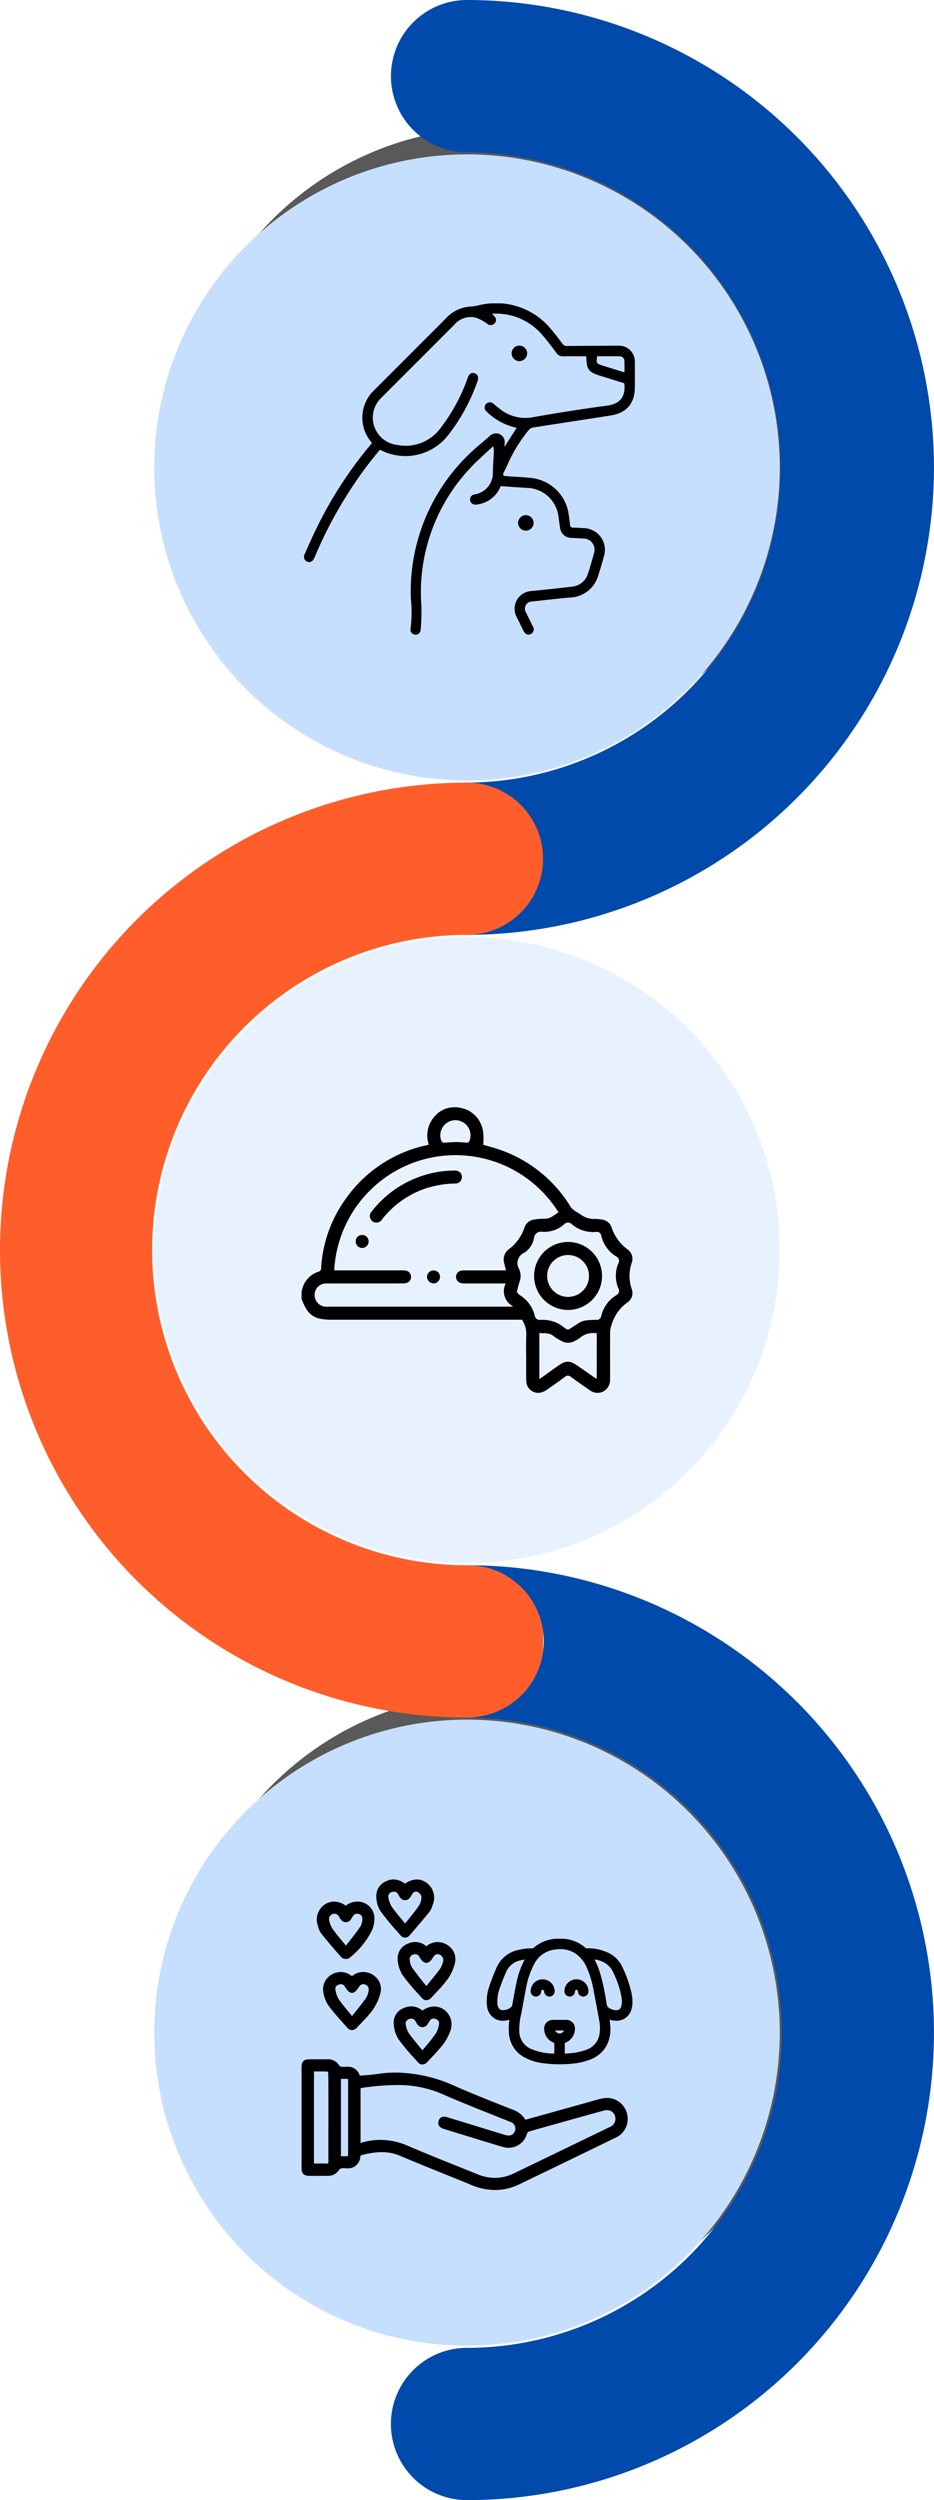
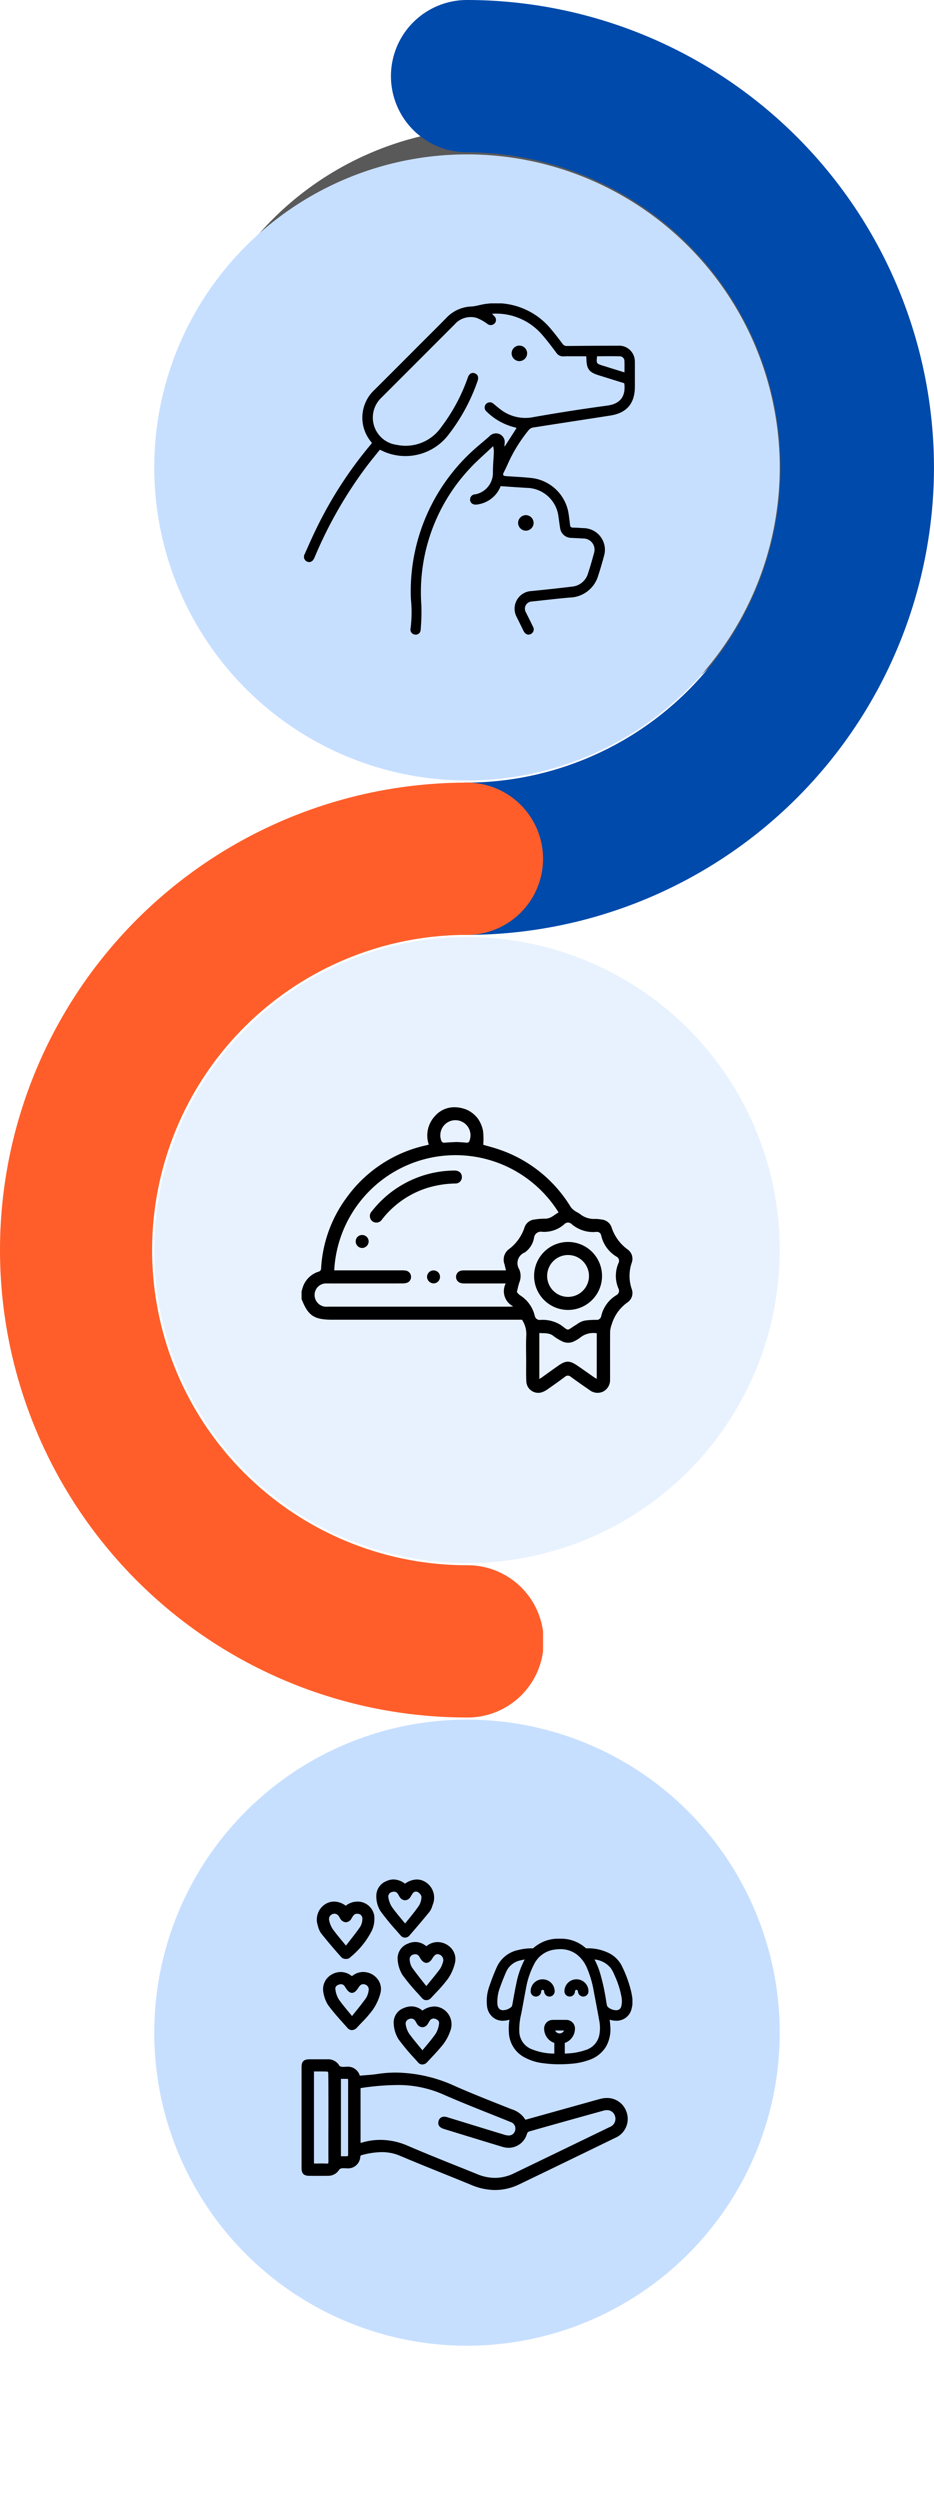
<svg xmlns="http://www.w3.org/2000/svg" width="163.094" height="436.133" viewBox="0 0 163.094 436.133">
  <defs>
    <clipPath id="clip-path">
      <rect id="Rectangle_168" data-name="Rectangle 168" width="163.085" height="94.823" fill="#004aab" />
    </clipPath>
    <clipPath id="clip-path-2">
      <rect id="Rectangle_169" data-name="Rectangle 169" width="163.085" height="94.827" fill="#ff5e2a" />
    </clipPath>
    <clipPath id="clip-path-3">
-       <rect id="Rectangle_170" data-name="Rectangle 170" width="163.085" height="94.828" fill="#004aab" />
-     </clipPath>
+       </clipPath>
    <clipPath id="clip-path-4">
      <rect id="Rectangle_330" data-name="Rectangle 330" width="57.775" height="57.792" fill="none" />
    </clipPath>
    <clipPath id="clip-path-5">
      <rect id="Rectangle_331" data-name="Rectangle 331" width="57.775" height="49.832" fill="none" />
    </clipPath>
    <clipPath id="clip-path-6">
      <rect id="Rectangle_332" data-name="Rectangle 332" width="57.775" height="54.179" fill="none" />
    </clipPath>
  </defs>
  <g id="Group_798" data-name="Group 798" transform="translate(163.094) rotate(90)">
    <g id="Group_777" data-name="Group 777" transform="translate(0 0)">
      <path id="Path_1024" data-name="Path 1024" d="M109.219,54.61a54.61,54.61,0,1,0-54.61,54.61,54.61,54.61,0,0,0,54.61-54.61" transform="translate(22.269 22.274)" fill="#595959" />
-       <path id="Path_1025" data-name="Path 1025" d="M109.219,54.61a54.61,54.61,0,1,0-54.61,54.61,54.61,54.61,0,0,0,54.61-54.61" transform="translate(295.319 22.274)" fill="#595959" />
      <g id="Group_223" data-name="Group 223" transform="translate(0 0.005)" style="mix-blend-mode: multiply;isolation: isolate">
        <g id="Group_222" data-name="Group 222">
          <g id="Group_221" data-name="Group 221" clip-path="url(#clip-path)">
            <path id="Path_1026" data-name="Path 1026" d="M81.542,0A81.635,81.635,0,0,0,0,81.542a13.28,13.28,0,1,0,26.561,0,54.982,54.982,0,0,1,109.963,0,13.28,13.28,0,1,0,26.561,0A81.635,81.635,0,0,0,81.542,0" transform="translate(0 0)" fill="#004aab" />
          </g>
        </g>
      </g>
      <g id="Group_226" data-name="Group 226" transform="translate(136.525 68.266)">
        <g id="Group_225" data-name="Group 225">
          <g id="Group_224" data-name="Group 224" clip-path="url(#clip-path-2)">
            <path id="Path_1027" data-name="Path 1027" d="M163.085,13.285a13.281,13.281,0,1,0-26.561,0,54.981,54.981,0,0,1-109.962,0A13.281,13.281,0,1,0,0,13.285a81.542,81.542,0,0,0,163.085,0" transform="translate(0 0)" fill="#ff5e2a" />
          </g>
        </g>
      </g>
      <g id="Group_229" data-name="Group 229" transform="translate(273.048 0)" style="mix-blend-mode: multiply;isolation: isolate">
        <g id="Group_228" data-name="Group 228">
          <g id="Group_227" data-name="Group 227" clip-path="url(#clip-path-3)">
            <path id="Path_1028" data-name="Path 1028" d="M163.085,81.552A81.542,81.542,0,1,0,0,81.552a13.281,13.281,0,1,1,26.561,0,54.981,54.981,0,1,1,109.962,0,13.281,13.281,0,0,0,26.562,0" transform="translate(0 0)" fill="#004aab" />
          </g>
        </g>
      </g>
      <path id="Path_1029" data-name="Path 1029" d="M109.219,54.61a54.61,54.61,0,1,0-54.61,54.61,54.61,54.61,0,0,0,54.61-54.61" transform="translate(26.933 26.937)" fill="#c7dfff" />
      <path id="Path_1030" data-name="Path 1030" d="M109.219,54.61a54.61,54.61,0,1,0-54.61,54.61,54.61,54.61,0,0,0,54.61-54.61" transform="translate(163.458 26.937)" fill="#c7dfff" opacity="0.399" />
      <path id="Path_1031" data-name="Path 1031" d="M109.219,54.61a54.61,54.61,0,1,0-54.61,54.61,54.61,54.61,0,0,0,54.61-54.61" transform="translate(299.982 26.937)" fill="#c7dfff" />
-       <rect id="Rectangle_171" data-name="Rectangle 171" width="436.133" height="163.094" fill="none" />
      <rect id="Rectangle_172" data-name="Rectangle 172" width="436.133" height="163.094" fill="none" />
    </g>
    <g id="Group_690" data-name="Group 690" transform="translate(110.711 52.232) rotate(90)">
      <g id="Group_689" data-name="Group 689" clip-path="url(#clip-path-4)">
        <path id="Path_1257" data-name="Path 1257" d="M23.437,25.908a5.087,5.087,0,0,1,4.064-3.2c.672-.116,1.167.159,1.265.714a.907.907,0,0,1-.915,1.055,3.809,3.809,0,0,0-3.062,3.62c.019,1.187-.1,2.376-.155,3.565a3.838,3.838,0,0,0,.123,1.214c1.451-1.391,3-2.694,4.336-4.186A31.509,31.509,0,0,0,37.279,5.07,37.421,37.421,0,0,1,37.412.785a.859.859,0,0,1,1-.775.872.872,0,0,1,.766,1.016,22.186,22.186,0,0,0-.065,5.195A33.2,33.2,0,0,1,27.329,32.948c-.623.549-1.272,1.07-1.893,1.621a1.561,1.561,0,0,1-1.859.387,1.515,1.515,0,0,1-.82-1.657c.012-.131,0-.263,0-.52l-2.09,3.252a.892.892,0,0,0,.214.108,10.541,10.541,0,0,1,4.99,2.758.909.909,0,1,1-1.2,1.359c-.577-.455-1.129-.953-1.745-1.348a7.109,7.109,0,0,0-5.3-.944c-4.254.746-8.524,1.418-12.805,1.991-2.05.274-3.283,1.39-2.972,3.9,1.47.457,2.961.92,4.452,1.385,1.7.53,2.126,1.1,2.165,2.9,0,.111.016.222.031.422.7,0,1.392,0,2.082,0,.623,0,1.247.009,1.869-.017a1.381,1.381,0,0,1,1.254.609c.82,1.084,1.629,2.182,2.527,3.2a10.594,10.594,0,0,0,8.711,3.625c-.18-.194-.3-.318-.418-.45a.882.882,0,0,1-.036-1.23.936.936,0,0,1,1.275-.088,7.812,7.812,0,0,0,1.9,1.052,3.731,3.731,0,0,0,3.815-1.14q4.624-4.631,9.254-9.256,1.743-1.743,3.486-3.486a4.79,4.79,0,0,0-2.63-8.272,7.568,7.568,0,0,0-7.8,3.131,31.335,31.335,0,0,0-4.608,8.594c-.237.69-.692.954-1.225.756s-.714-.674-.479-1.362a32.756,32.756,0,0,1,5.149-9.451,9.459,9.459,0,0,1,11.9-2.509c.718-.9,1.463-1.791,2.17-2.715a74.084,74.084,0,0,0,9.162-15.9c.045-.1.085-.21.133-.312.281-.6.763-.825,1.271-.59a.915.915,0,0,1,.4,1.3c-.647,1.446-1.28,2.9-1.976,4.321a70.9,70.9,0,0,1-9.567,14.8c-.071.084-.13.18-.205.285a6.6,6.6,0,0,1-.406,9.211q-3.857,3.835-7.694,7.691c-1.643,1.644-3.3,3.275-4.926,4.935a6.305,6.305,0,0,1-4.322,1.949c-.894.052-1.77.381-2.666.47A12.4,12.4,0,0,1,14.567,53.2c-.669-.793-1.3-1.62-1.921-2.452a.88.88,0,0,0-.8-.393Q7.424,50.4,3,50.4A2.747,2.747,0,0,1,.061,48.2,3.649,3.649,0,0,1,0,47.467c-.005-1.4,0-2.8,0-4.193,0-2.919,1.4-4.6,4.268-5.049,4.51-.709,9.025-1.386,13.535-2.1a1.266,1.266,0,0,0,.7-.392,26.236,26.236,0,0,0,3.823-6.258c.183-.393.375-.781.568-1.168.219-.44.12-.617-.375-.653-1.506-.109-3.018-.165-4.517-.335a7.4,7.4,0,0,1-6.446-6.349c-.082-.6-.17-1.2-.229-1.8-.034-.338-.148-.5-.524-.5-.622,0-1.244-.063-1.867-.09A3.774,3.774,0,0,1,5.39,13.729C5.7,12.583,6.029,11.44,6.4,10.31a5.324,5.324,0,0,1,5.055-3.844c2.18-.2,4.355-.451,6.532-.686a1.253,1.253,0,0,0,1.037-1.9c-.4-.811-.817-1.615-1.2-2.434A.911.911,0,0,1,18.185.1c.5-.239.977-.022,1.273.58.392.795.778,1.592,1.176,2.384A3.078,3.078,0,0,1,18.117,7.6c-2.385.235-4.769.489-7.148.779A3.2,3.2,0,0,0,8.178,10.7c-.387,1.162-.721,2.343-1.041,3.525a1.951,1.951,0,0,0,1.873,2.548c.7.035,1.4.07,2.093.108a1.96,1.96,0,0,1,1.951,1.71c.121.687.192,1.383.3,2.073a5.672,5.672,0,0,0,5.49,4.939c1.507.082,3.012.2,4.6.3M6.6,48.567c.147-1.236.116-1.289-.927-1.622-.09-.029-.181-.053-.271-.081L1.817,45.75c0,.7-.018,1.318.006,1.937a.818.818,0,0,0,.8.867c1.314.038,2.629.013,3.975.013" transform="translate(0 0)" />
        <path id="Path_1258" data-name="Path 1258" d="M0,1.345A1.37,1.37,0,0,1,1.381,0a1.372,1.372,0,0,1,1.33,1.4A1.371,1.371,0,0,1,1.358,2.712,1.367,1.367,0,0,1,0,1.345" transform="translate(18.815 47.714)" />
        <path id="Path_1259" data-name="Path 1259" d="M1.355,0A1.372,1.372,0,0,1,2.711,1.37,1.37,1.37,0,0,1,1.384,2.712,1.368,1.368,0,0,1,0,1.371,1.37,1.37,0,0,1,1.355,0" transform="translate(17.682 18.136)" />
      </g>
    </g>
    <g id="Group_692" data-name="Group 692" transform="translate(242.982 52.661) rotate(90)">
      <g id="Group_691" data-name="Group 691" clip-path="url(#clip-path-5)">
        <path id="Path_1260" data-name="Path 1260" d="M57.775,17.716c-.044.142-.089.282-.131.425a4.232,4.232,0,0,1-2.806,2.994.587.587,0,0,0-.477.618A22.89,22.89,0,0,1,49.9,34.076a23.228,23.228,0,0,1-13.972,9.13c-.109.024-.215.059-.371.1a4.942,4.942,0,0,1-1.033,4.935,4.459,4.459,0,0,1-3.536,1.586,5.6,5.6,0,0,1-2.267-.527,5.034,5.034,0,0,1-1.77-1.507,5.574,5.574,0,0,1-.873-2.153,12.72,12.72,0,0,1-.032-2.359c-.875-.26-1.893-.515-2.879-.862a23.406,23.406,0,0,1-12.384-9.979,2.866,2.866,0,0,0-.748-.7c-.284-.212-.637-.336-.909-.56a3.888,3.888,0,0,0-2.667-.832,6.653,6.653,0,0,1-1.007-.1,2.051,2.051,0,0,1-1.805-1.347A7.689,7.689,0,0,0,.812,25a1.986,1.986,0,0,1-.694-2.291,7.04,7.04,0,0,0,0-4.6,1.981,1.981,0,0,1,.694-2.291A7.207,7.207,0,0,0,3.63,11.9a4.392,4.392,0,0,0,.261-1.116C3.914,8.151,3.9,5.52,3.9,2.889c0-.188,0-.376.005-.564A2.25,2.25,0,0,1,5.1.235a2.272,2.272,0,0,1,2.44.3c1.084.744,2.167,1.49,3.223,2.272A.743.743,0,0,0,11.8,2.787c.979-.729,1.977-1.432,2.976-2.135a4.056,4.056,0,0,1,.779-.444A2.082,2.082,0,0,1,18.53,2.071c.053,1.125.021,2.254.023,3.382,0,1.5.055,3.009-.018,4.509a4.522,4.522,0,0,0,.75,2.8h33.1c3.219,0,4.233.678,5.387,3.6v1.353m-5.7,3.658h-.7q-5.524,0-11.048,0a4.835,4.835,0,0,1-.73-.035,1.1,1.1,0,0,1-.934-1.045,1.081,1.081,0,0,1,.776-1.112,3.143,3.143,0,0,1,.834-.087q6.539-.008,13.077-.005a2,2,0,0,0,2.064-1.417,2.051,2.051,0,0,0-2.2-2.632q-15.868,0-31.735,0c-.158,0-.315.021-.668.047a2.956,2.956,0,0,1,1.315,4h.7c2.142,0,4.284,0,6.426,0a2.85,2.85,0,0,1,.777.088,1.111,1.111,0,0,1-.17,2.158,4.482,4.482,0,0,1-.674.033q-3.213,0-6.426,0h-.675c.1.409.173.731.25,1.053A2.292,2.292,0,0,1,21.659,25a7.746,7.746,0,0,0-2.834,3.912,2.046,2.046,0,0,1-1.811,1.341,11.3,11.3,0,0,1-1.738.139c-1.007-.036-1.61.673-2.379,1.092A21.208,21.208,0,0,0,52.071,21.374m-31.894-3.78a2.882,2.882,0,0,0-.5-.532,5.816,5.816,0,0,1-2.613-3.579c0-.018-.013-.035-.018-.054a.872.872,0,0,0-.977-.7,5.949,5.949,0,0,1-3.571-.9c-1.511-1.081-.931-1.008-2.55-.021-.288.176-.557.39-.859.535a2.911,2.911,0,0,1-.895.286,14.205,14.205,0,0,1-1.854.111.789.789,0,0,0-.891.657,5.755,5.755,0,0,1-2.623,3.633.856.856,0,0,0-.38,1.188,5.613,5.613,0,0,1,.009,4.369c-.007.017-.011.036-.019.053a.822.822,0,0,0,.37,1.14A5.79,5.79,0,0,1,5.441,27.4c0,.018.012.036.016.054a.745.745,0,0,0,.856.628,5.774,5.774,0,0,1,4.321,1.377.864.864,0,0,0,1.244-.023A5.266,5.266,0,0,1,15.756,28.1a1.2,1.2,0,0,0,1.418-1A3.925,3.925,0,0,1,18.79,24.5a2.009,2.009,0,0,0,.97-2.955,3,3,0,0,1-.008-2.3c.17-.495.265-1.015.425-1.644M6.225,10.4a3.661,3.661,0,0,0,2.949-.8,5.244,5.244,0,0,1,.816-.5,2.381,2.381,0,0,1,2.467-.012,8.252,8.252,0,0,1,1.288.8c.754.636,1.633.484,2.51.557V2.413c-.2.133-.357.227-.5.332-.932.664-1.857,1.34-2.8,1.995-1.331.928-1.986.935-3.332.022-1.01-.685-2-1.395-3-2.09-.11-.076-.234-.131-.392-.217Zm24.43,33.364c-.661-.044-1.149-.058-1.633-.116-.349-.042-.5.1-.6.415a2.636,2.636,0,1,0,4.978.006.548.548,0,0,0-.667-.419c-.746.064-1.5.085-2.074.114" transform="translate(0 0)" />
        <path id="Path_1261" data-name="Path 1261" d="M0,7.929a1.1,1.1,0,0,1,1.174-1.1,17.777,17.777,0,0,0,5.09-.846A16.145,16.145,0,0,0,13.613.972c.109-.129.211-.264.32-.394A1.163,1.163,0,0,1,15.651.256,1.173,1.173,0,0,1,15.706,2a18.383,18.383,0,0,1-4.513,4.127A18.469,18.469,0,0,1,1.351,9.089C.5,9.105-.012,8.653,0,7.929" transform="translate(29.78 29.699)" />
        <path id="Path_1262" data-name="Path 1262" d="M2.258,1.122a1.1,1.1,0,0,1-1.12,1.139A1.126,1.126,0,0,1,0,1.124,1.162,1.162,0,0,1,1.108,0a1.125,1.125,0,0,1,1.15,1.121" transform="translate(46.059 25.28)" />
        <path id="Path_1263" data-name="Path 1263" d="M1.11,2.262A1.107,1.107,0,0,1,0,1.108,1.129,1.129,0,0,1,1.112,0,1.172,1.172,0,0,1,2.263,1.14,1.132,1.132,0,0,1,1.11,2.262" transform="translate(33.601 19.1)" />
        <path id="Path_1264" data-name="Path 1264" d="M5.843,11.86A5.93,5.93,0,0,1,6,0,5.93,5.93,0,1,1,5.843,11.86m.076-2.277A3.653,3.653,0,1,0,2.268,5.937,3.661,3.661,0,0,0,5.919,9.583" transform="translate(5.317 14.468)" />
      </g>
    </g>
    <g id="Group_694" data-name="Group 694" transform="translate(382.038 52.661) rotate(90)">
      <g id="Group_693" data-name="Group 693" clip-path="url(#clip-path-6)">
        <path id="Path_1265" data-name="Path 1265" d="M23.165,0a10.737,10.737,0,0,1,4.1.863c1.7.7,3.432,1.4,5.109,2.077,2.428.979,4.939,1.992,7.391,3.031a8.057,8.057,0,0,0,3.207.639,13.486,13.486,0,0,0,3.623-.569.5.5,0,0,0,.1-.2,2.144,2.144,0,0,1,2.42-2.052h.031c.094,0,.187,0,.277.008s.167.008.247.008a1.327,1.327,0,0,0,.276-.024.783.783,0,0,0,.427-.211A2.206,2.206,0,0,1,52.3,2.479c.625-.007,1.2-.01,1.771-.01s1.1,0,1.618.01c.873.011,1.263.416,1.264,1.313,0,5.624,0,11.567,0,17.666,0,.961-.385,1.339-1.369,1.348-.373,0-.77,0-1.25,0l-1.028,0-.9,0a2.243,2.243,0,0,1-2.061-1.136.685.685,0,0,0-.362-.165,1.574,1.574,0,0,0-.289-.022c-.082,0-.165,0-.247.006s-.183.007-.273.007h-.027a2.165,2.165,0,0,1-2.364-1.548c-.282.025-.564.046-.839.067-.785.06-1.527.117-2.272.231a21.347,21.347,0,0,1-3.2.242,25.414,25.414,0,0,1-10.342-2.373c-2.788-1.227-5.672-2.369-8.461-3.474l-1.411-.559a4.246,4.246,0,0,1-2.391-1.826L9.863,14.487l-1.633.456c-1.118.313-2.273.636-3.412.948a4.427,4.427,0,0,1-1.168.161,3.557,3.557,0,0,1-3.4-2.331A3.6,3.6,0,0,1,2.238,9.073C8.438,6.057,13.895,3.416,18.922,1a9.737,9.737,0,0,1,4.243-1M43.192,8.747a12.114,12.114,0,0,1-4.86-1.062c-2.8-1.205-5.679-2.359-8.464-3.475-1.2-.479-2.434-.975-3.649-1.469a8.041,8.041,0,0,0-3.028-.623,7.616,7.616,0,0,0-3.32.789C14.773,5.363,9.313,8,3.181,10.971a1.534,1.534,0,0,0-.928,2.017,1.41,1.41,0,0,0,1.379.943,2.328,2.328,0,0,0,.62-.09c3.915-1.086,8.471-2.352,13-3.64a.665.665,0,0,0,.327-.343,3.341,3.341,0,0,1,3.2-2.494,3.85,3.85,0,0,1,1.1.168c2.364.708,4.761,1.444,7.079,2.156q1.568.481,3.135.962c1.017.311,1.07.923.935,1.382a.968.968,0,0,1-.977.76,1.811,1.811,0,0,1-.562-.1c-.107-.035-.215-.068-.323-.1l-.131-.04L28.91,11.9c-2.409-.741-4.9-1.507-7.354-2.25a2.794,2.794,0,0,0-.795-.14,1.378,1.378,0,0,0-.151.008,1.148,1.148,0,0,0-.971,1,1.179,1.179,0,0,0,.814,1.342c1.276.521,2.579,1.04,3.839,1.542,2.666,1.062,5.422,2.161,8.092,3.342a19.478,19.478,0,0,0,8.03,1.57,43.478,43.478,0,0,0,6.239-.538V8.222c-.11.02-.21.041-.3.068a11.391,11.391,0,0,1-3.157.457m10.4-4.114c-.383,0-.7-.008-.988-.024l-.087,0c-.169,0-.205.035-.207.036s-.052.067-.051.35c.012,2.224.009,4.484,0,6.67q0,1.532,0,3.065v.394c0,1.725,0,3.508.027,5.26a.721.721,0,0,0,.115.271c.495.024.98.028,1.354.028l.673,0,.356,0V4.622l-.458,0c-.249,0-.493.006-.734.006M49.5,5.891a3.332,3.332,0,0,0-.646.031,3.182,3.182,0,0,0-.029.61q0,3.513,0,7.027v1.81q0,1.816,0,3.632c0,.027,0,.055,0,.082a.9.9,0,0,0,.022.285h0a.484.484,0,0,0,.091.012c.167.007.347.01.566.01l.448,0h.129V5.891Z" transform="translate(0.82 0)" />
        <path id="Path_1266" data-name="Path 1266" d="M46.668,19.274c-1.141.106-2.267.154-3.375.322a23.7,23.7,0,0,1-13.358-2.107c-3.256-1.433-6.576-2.724-9.883-4.038a3.718,3.718,0,0,1-2.337-1.911l-8.27,2.3c-1.681.468-3.36.943-5.043,1.4a3.318,3.318,0,0,1-4.171-1.97A3.284,3.284,0,0,1,2.051,9.04Q10.384,4.987,18.733.967A9.491,9.491,0,0,1,26.809.838c4.159,1.718,8.354,3.351,12.5,5.107a10.326,10.326,0,0,0,7.077.075c.134-.037.268-.278.3-.443.247-1.305.783-1.772,2.1-1.785a4.638,4.638,0,0,0,.894-.015,1.052,1.052,0,0,0,.636-.356,1.877,1.877,0,0,1,1.659-.942c1.127-.013,2.254-.015,3.381,0,.687.009.939.273.94.986q.008,8.833,0,17.666c0,.783-.241,1.013-1.045,1.02-1.058.009-2.116,0-3.174,0a1.907,1.907,0,0,1-1.779-.975.92.92,0,0,0-.583-.32,5.155,5.155,0,0,0-.895-.014c-1.221-.009-1.7-.341-2.151-1.569M46.651,7.5c-.28.056-.507.085-.723.147a11.2,11.2,0,0,1-7.8-.592c-4.007-1.725-8.076-3.3-12.119-4.946a7.837,7.837,0,0,0-6.613.175Q11.048,6.306,2.708,10.349a1.856,1.856,0,0,0-1.089,2.433,1.836,1.836,0,0,0,2.391,1.047q6.506-1.8,13-3.64a.967.967,0,0,0,.549-.555,3.017,3.017,0,0,1,3.9-2.115c3.41,1.021,6.809,2.077,10.213,3.117.485.148.885.4.716.976s-.623.6-1.121.44c-.153-.05-.307-.1-.461-.143-3.161-.971-6.321-1.946-9.486-2.9a2.8,2.8,0,0,0-1.076-.145,1.477,1.477,0,0,0-1.26,1.284A1.5,1.5,0,0,0,20,11.83c3.976,1.623,8,3.144,11.922,4.881,4.805,2.125,9.721,1.76,14.729,1.015ZM54.78,3.965c-.883,0-1.688.034-2.489-.012-.567-.033-.695.181-.692.713.018,3.244,0,6.488,0,9.732,0,1.887,0,3.773.027,5.66,0,.207.209.582.337.589.932.051,1.868.027,2.816.027Zm-4.7,1.27h-.908c-1,0-1,0-1,.969q0,3.514,0,7.027,0,2.721,0,5.442c0,.326-.046.689.428.708.492.02.986,0,1.484,0Z" transform="translate(1.15 0.328)" />
        <path id="Path_1267" data-name="Path 1267" d="M4.968,0a1.1,1.1,0,0,1,.766.251c1.175,1.3,2.375,2.714,3.567,4.2a3.644,3.644,0,0,1,.566,1.3l.02.072a3.179,3.179,0,0,1-1.249,3.7,2.924,2.924,0,0,1-1.593.484,3.456,3.456,0,0,1-2.033-.725,3.3,3.3,0,0,1-2.029.723A2.941,2.941,0,0,1,.034,7.537a5.017,5.017,0,0,1,.374-2.5A14.242,14.242,0,0,1,4.1.393L4.309.2A.98.98,0,0,1,4.968,0m2,7.893a1.053,1.053,0,0,0,.355-.068.92.92,0,0,0,.591-1.053,4.406,4.406,0,0,0-.6-1.522c-.524-.73-1.114-1.443-1.739-2.2-.194-.235-.393-.475-.6-.725q-.314.406-.615.79C3.678,3.984,3.038,4.8,2.463,5.646a2.833,2.833,0,0,0-.359,1.4.835.835,0,0,0,.873.832l.081,0c.443,0,.636-.289.939-.8l.016-.027A1.157,1.157,0,0,1,4.985,6.4a1.2,1.2,0,0,1,.982.629c.042.064.078.128.113.189s.065.113.1.163a.954.954,0,0,0,.788.512" transform="translate(45.048 40.31)" />
-         <path id="Path_1268" data-name="Path 1268" d="M4.678,8.542A2.731,2.731,0,0,1,.032,7.165,4.671,4.671,0,0,1,.382,4.838,14.655,14.655,0,0,1,4.207.109a.976.976,0,0,1,.957.034C6.39,1.5,7.573,2.9,8.719,4.327a3.6,3.6,0,0,1,.527,1.26,2.847,2.847,0,0,1-1.11,3.338,2.81,2.81,0,0,1-3.458-.383m-.041-7.07C3.615,2.805,2.684,3.931,1.865,5.134a3.222,3.222,0,0,0-.415,1.56A1.153,1.153,0,0,0,2.626,7.873c.739.054,1.029-.457,1.342-.984.388-.653.982-.647,1.4-.01.075.115.136.239.212.354a1.214,1.214,0,0,0,1.529.573,1.241,1.241,0,0,0,.8-1.437,4.682,4.682,0,0,0-.657-1.637c-.758-1.056-1.62-2.037-2.61-3.259" transform="translate(45.375 40.638)" />
        <path id="Path_1269" data-name="Path 1269" d="M5.053,0A1,1,0,0,1,5.81.367q.372.431.749.859A42.717,42.717,0,0,1,9.374,4.67a4.919,4.919,0,0,1,.694,2.587A2.756,2.756,0,0,1,8.29,9.868a2.92,2.92,0,0,1-1.233.285,3.446,3.446,0,0,1-2-.741,3.672,3.672,0,0,1-2.066.735,2.9,2.9,0,0,1-1.694-.572A3.214,3.214,0,0,1,.238,5.692l.04-.123A3.184,3.184,0,0,1,.769,4.526C1.807,3.253,2.922,1.935,4.278.376A1.027,1.027,0,0,1,5.053,0M6.978,8.021a1.131,1.131,0,0,0,.337-.056.817.817,0,0,0,.649-.938,4.241,4.241,0,0,0-.606-1.65c-.514-.734-1.1-1.442-1.724-2.191-.193-.232-.391-.47-.593-.717q-.31.387-.608.752c-.654.806-1.272,1.567-1.81,2.365A2.951,2.951,0,0,0,2.189,7.2a1.357,1.357,0,0,0,.65.759.623.623,0,0,0,.3.081.767.767,0,0,0,.607-.362c.064-.09.122-.189.184-.293s.138-.233.22-.348a1.114,1.114,0,0,1,.9-.516,1.1,1.1,0,0,1,.882.492A3.5,3.5,0,0,1,6.17,7.4c.033.059.066.117.1.175a.8.8,0,0,0,.708.449" transform="translate(34.653 44.025)" />
        <path id="Path_1270" data-name="Path 1270" d="M4.727,8.679c-1.3.976-2.489,1.069-3.574.3A2.9,2.9,0,0,1,.219,5.468,3.341,3.341,0,0,1,.693,4.405C1.836,3,3.009,1.627,4.2.263A.65.65,0,0,1,5.233.253c1.212,1.4,2.478,2.77,3.544,4.279A4.584,4.584,0,0,1,9.411,6.94a2.427,2.427,0,0,1-1.587,2.3,2.783,2.783,0,0,1-3.1-.564m-.019-7.06C3.72,2.87,2.8,3.924,2.021,5.076a3.26,3.26,0,0,0-.489,1.807,1.6,1.6,0,0,0,.819,1.038,1,1,0,0,0,1.335-.378c.145-.206.257-.435.4-.64a.716.716,0,0,1,1.252-.019c.122.165.212.354.32.53a1.138,1.138,0,0,0,1.423.535,1.125,1.125,0,0,0,.872-1.311A4.644,4.644,0,0,0,7.3,4.861C6.55,3.795,5.678,2.817,4.708,1.619" transform="translate(34.983 44.353)" />
        <path id="Path_1271" data-name="Path 1271" d="M5.075,0a1.019,1.019,0,0,1,.77.378l.476.532C7.3,2,8.312,3.127,9.2,4.321a5.813,5.813,0,0,1,.863,2.293A2.933,2.933,0,0,1,8.6,9.706a3.086,3.086,0,0,1-1.558.43A3.048,3.048,0,0,1,5.2,9.508c-.045-.034-.088-.068-.132-.1a3,3,0,0,1-1.949.733,3.189,3.189,0,0,1-.434-.03A3.153,3.153,0,0,1,.491,8.765a2.813,2.813,0,0,1-.4-2.287A8.984,8.984,0,0,1,1.442,3.532,20.578,20.578,0,0,1,3.38,1.3c.259-.271.527-.551.782-.831A1.259,1.259,0,0,1,5.075,0ZM6.984,8.007a1.2,1.2,0,0,0,.344-.055c.17-.052.72-.262.634-.811A4.4,4.4,0,0,0,7.4,5.419c-.514-.75-1.11-1.469-1.742-2.229-.2-.237-.4-.48-.605-.733q-.3.378-.589.736c-.657.818-1.277,1.59-1.844,2.386a3.232,3.232,0,0,0-.463,1.335A.9.9,0,0,0,2.77,7.958a1.107,1.107,0,0,0,.334.058c.191,0,.481-.058.8-.558S4.584,6.5,5.064,6.5s.829.449,1.138.935l.063.1.048.074a.762.762,0,0,0,.671.4" transform="translate(43.908 27.892)" />
        <path id="Path_1272" data-name="Path 1272" d="M4.727,8.646A2.715,2.715,0,0,1,2.4,9.455,2.657,2.657,0,0,1,.078,6.229a8.624,8.624,0,0,1,1.3-2.835A33.375,33.375,0,0,1,4.076.361c.362-.4.814-.522,1.2-.093C6.417,1.549,7.588,2.817,8.614,4.189a5.552,5.552,0,0,1,.805,2.164A2.624,2.624,0,0,1,8.106,9.1a2.7,2.7,0,0,1-3.04-.178c-.109-.082-.213-.171-.338-.272M4.72,1.606c-.99,1.254-1.889,2.322-2.7,3.455A3.6,3.6,0,0,0,1.5,6.531a1.228,1.228,0,0,0,.839,1.411,1.212,1.212,0,0,0,1.512-.635c.683-1.066,1.075-1.07,1.744-.02l.112.173a1.128,1.128,0,0,0,1.385.477,1.069,1.069,0,0,0,.864-1.175,4.6,4.6,0,0,0-.617-1.856C6.594,3.816,5.7,2.824,4.72,1.606" transform="translate(44.236 28.22)" />
        <path id="Path_1273" data-name="Path 1273" d="M5.079,0a1.01,1.01,0,0,1,.768.377c.248.28.5.558.75.837A34.626,34.626,0,0,1,9.237,4.39a5.776,5.776,0,0,1,.849,2.741A2.729,2.729,0,0,1,8.338,9.845a3.217,3.217,0,0,1-1.332.307A2.962,2.962,0,0,1,5.152,9.47l-.077-.061a3.062,3.062,0,0,1-1.941.729,3.134,3.134,0,0,1-.594-.058A3.2,3.2,0,0,1,.451,8.7,2.819,2.819,0,0,1,.082,6.487,8.06,8.06,0,0,1,1.326,3.706a25.331,25.331,0,0,1,2.1-2.431c.26-.275.529-.56.787-.843A1.176,1.176,0,0,1,5.079,0M7,8.016a1.1,1.1,0,0,0,.323-.053.823.823,0,0,0,.661-.889,3.033,3.033,0,0,0-.387-1.339C7,4.893,6.362,4.08,5.682,3.22q-.293-.371-.6-.759l-.555.679c-.638.777-1.24,1.512-1.8,2.258a3.7,3.7,0,0,0-.514,1.14,1.047,1.047,0,0,0,.52,1.4,1.059,1.059,0,0,0,.4.091c.206,0,.492-.082.881-.726.317-.525.672-.791,1.055-.791s.747.272,1.071.809l.011.018c.056.092.108.179.164.264A.8.8,0,0,0,7,8.016" transform="translate(30.91 33.115)" />
        <path id="Path_1274" data-name="Path 1274" d="M4.738,8.657a2.733,2.733,0,0,1-2.464.773,2.654,2.654,0,0,1-2.2-3.194,7.7,7.7,0,0,1,1.19-2.665A39.267,39.267,0,0,1,4.132.325.7.7,0,0,1,5.274.267,47.19,47.19,0,0,1,8.642,4.251a5.329,5.329,0,0,1,.79,2.578,2.4,2.4,0,0,1-1.557,2.39,2.6,2.6,0,0,1-2.848-.335l-.289-.227m.023-7.05C3.794,2.8,2.935,3.814,2.136,4.871a3.915,3.915,0,0,0-.567,1.244,1.365,1.365,0,0,0,.71,1.8c.69.282,1.185.055,1.683-.769.513-.85,1.044-.844,1.565.018.059.1.119.2.182.293a1.132,1.132,0,0,0,1.38.495,1.135,1.135,0,0,0,.891-1.237A3.274,3.274,0,0,0,7.534,5.22C6.7,4.025,5.767,2.9,4.762,1.607" transform="translate(31.237 33.443)" />
        <path id="Path_1275" data-name="Path 1275" d="M5.081,0a.977.977,0,0,1,.742.362q.348.392.7.782A35.589,35.589,0,0,1,9.256,4.429a5.657,5.657,0,0,1,.826,2.749,2.683,2.683,0,0,1-1.8,2.686,3.384,3.384,0,0,1-1.3.276A2.942,2.942,0,0,1,5.063,9.4,3.6,3.6,0,0,1,3,10.122a2.9,2.9,0,0,1-1.63-.511A3.132,3.132,0,0,1,.221,5.81,7.935,7.935,0,0,1,1.427,3.546c.638-.813,1.354-1.579,2.046-2.319C3.711.973,3.957.71,4.2.45A1.219,1.219,0,0,1,5.081,0M6.992,8.014a1.1,1.1,0,0,0,.349-.064.853.853,0,0,0,.634-1.02A3.941,3.941,0,0,0,7.4,5.408c-.535-.749-1.131-1.47-1.762-2.233q-.283-.342-.579-.7c-.2.248-.4.488-.6.722-.631.759-1.226,1.476-1.74,2.229a4.343,4.343,0,0,0-.557,1.723c-.077.5.369.721.642.81a1.083,1.083,0,0,0,.334.059A.8.8,0,0,0,3.813,7.6c.05-.073.1-.154.145-.239a3.412,3.412,0,0,1,.226-.358,1.113,1.113,0,0,1,.881-.5,1.123,1.123,0,0,1,.9.521,2.863,2.863,0,0,1,.186.307c.036.065.069.126.1.182.28.442.555.493.737.493" transform="translate(31.604 21.894)" />
-         <path id="Path_1276" data-name="Path 1276" d="M4.756,8.651a2.869,2.869,0,0,1-3.535.36A2.808,2.808,0,0,1,.2,5.59,7.616,7.616,0,0,1,1.358,3.421C2.205,2.341,3.18,1.359,4.11.344c.343-.374.781-.5,1.141-.092A46.826,46.826,0,0,1,8.66,4.289a5.224,5.224,0,0,1,.767,2.582A2.366,2.366,0,0,1,7.832,9.233a2.666,2.666,0,0,1-3.076-.583M4.732,1.625c-.968,1.2-1.861,2.193-2.607,3.286a4.589,4.589,0,0,0-.61,1.858A1.07,1.07,0,0,0,2.379,7.94a1.112,1.112,0,0,0,1.378-.48c.129-.19.225-.4.362-.585a.711.711,0,0,1,1.252.019c.107.148.182.319.28.474a1.156,1.156,0,0,0,1.468.565,1.181,1.181,0,0,0,.85-1.394A4.334,4.334,0,0,0,7.34,4.89C6.57,3.811,5.691,2.811,4.732,1.625" transform="translate(31.931 22.222)" />
        <path id="Path_1277" data-name="Path 1277" d="M12.793,0a19.814,19.814,0,0,1,2.675.175A9,9,0,0,1,19.091,1.34,5.123,5.123,0,0,1,21.57,5.507a9.517,9.517,0,0,1-.1,2.269c.083-.025.165-.048.251-.068a3.981,3.981,0,0,1,.92-.116,2.661,2.661,0,0,1,1.7.586,2.922,2.922,0,0,1,1.049,1.986,7.531,7.531,0,0,1-.43,3.506,35.275,35.275,0,0,1-1.314,3.357,5.246,5.246,0,0,1-3.719,2.906,9.261,9.261,0,0,1-2.412.292H17.4a.236.236,0,0,0-.069.01,6.509,6.509,0,0,1-4.61,1.67H12.63a6.466,6.466,0,0,1-4.517-1.67.454.454,0,0,0-.1-.01H8a8.2,8.2,0,0,1-3.91-.837,5.079,5.079,0,0,1-2.324-2.406A20.816,20.816,0,0,1,.179,12.5c-.048-.233-.086-.469-.123-.7C.039,11.7.022,11.6,0,11.493l0-.027V10.388l.006-.032c.012-.058.023-.117.034-.175.025-.131.051-.266.084-.4a2.68,2.68,0,0,1,2.7-2.186,3.725,3.725,0,0,1,.893.114c.085.021.168.045.25.07l0-.017C3.928,7.388,3.886,7,3.864,6.621a6.07,6.07,0,0,1,.749-3.543A5.522,5.522,0,0,1,7.629.73,11.685,11.685,0,0,1,10.761.085C11.464.028,12.147,0,12.793,0m-.176,20.08a7.1,7.1,0,0,0,1.316-.132,4.634,4.634,0,0,0,3.253-2.525,14.4,14.4,0,0,0,1.41-4.242c.143-.718.277-1.452.406-2.162.136-.748.277-1.521.43-2.281a11.313,11.313,0,0,0,.321-3A3.362,3.362,0,0,0,17.77,2.706a10.433,10.433,0,0,0-4.132-.841q0,.132,0,.264c0,.548,0,1.065,0,1.591a2.637,2.637,0,0,1,1.773,2.372A1.5,1.5,0,0,1,13.915,7.74c-.393.005-.793.008-1.19.008s-.793,0-1.19-.008a1.5,1.5,0,0,1-1.493-1.674,2.633,2.633,0,0,1,1.77-2.345c0-.437,0-.88,0-1.309q0-.274,0-.547c-.172.007-.337.013-.5.025a11.079,11.079,0,0,0-3.147.6A3.434,3.434,0,0,0,5.8,5.017a6.6,6.6,0,0,0,0,2.635c.32,1.787.659,3.558.947,5.056a17.941,17.941,0,0,0,1.181,4.07,5.818,5.818,0,0,0,1.75,2.347,4.7,4.7,0,0,0,2.935.957m.877-14.193a.8.8,0,0,0-.158-.24.849.849,0,0,0-.613-.269h-.012a.87.87,0,0,0-.625.292.773.773,0,0,0-.138.217Zm5.323,12.391c.232-.04.454-.083.673-.142a3.486,3.486,0,0,0,2.529-1.947c.432-.982.8-1.9,1.111-2.8a6.86,6.86,0,0,0,.451-2.876c-.057-.689-.406-1.084-.956-1.084h-.059a2.311,2.311,0,0,0-1.346.511.615.615,0,0,0-.237.406l-.091.508c-.184,1.028-.374,2.091-.594,3.133a15.434,15.434,0,0,1-1.482,4.292m-12.188,0A12.682,12.682,0,0,1,5.676,16,36.563,36.563,0,0,1,4.6,11.12q-.064-.368-.129-.735a.67.67,0,0,0-.262-.463,2.279,2.279,0,0,0-1.33-.493H2.827a.865.865,0,0,0-.881.681,3.973,3.973,0,0,0-.01,1.772,15.413,15.413,0,0,0,1.173,3.611l.039.088a6.042,6.042,0,0,0,.616,1.17,4.146,4.146,0,0,0,2.865,1.53" transform="translate(0 21.935)" />
        <path id="Path_1278" data-name="Path 1278" d="M0,10.094c.038-.188.069-.378.115-.564A2.446,2.446,0,0,1,3.315,7.7c.239.059.471.144.708.217-.055-.554-.128-1.1-.16-1.64a5.765,5.765,0,0,1,.7-3.357A5.217,5.217,0,0,1,7.414.71,11.4,11.4,0,0,1,10.46.084,21.477,21.477,0,0,1,15.1.172a8.849,8.849,0,0,1,3.5,1.12,4.79,4.79,0,0,1,2.323,3.916,9.494,9.494,0,0,1-.138,2.457c-.014.077-.019.156-.031.255.255-.078.487-.164.726-.22a2.585,2.585,0,0,1,2.34.407,2.617,2.617,0,0,1,.929,1.776,7.307,7.307,0,0,1-.416,3.356,34.89,34.89,0,0,1-1.3,3.326,4.972,4.972,0,0,1-3.5,2.725,9.094,9.094,0,0,1-2.443.281.442.442,0,0,0-.282.085,6.25,6.25,0,0,1-4.488,1.595,6.179,6.179,0,0,1-4.317-1.6.489.489,0,0,0-.308-.079,7.973,7.973,0,0,1-3.77-.8,4.74,4.74,0,0,1-2.178-2.254A20.169,20.169,0,0,1,.172,12.108c-.068-.33-.115-.665-.172-1ZM12.982,1.2c0,.761.006,1.486,0,2.211a.258.258,0,0,0,.2.291,2.3,2.3,0,0,1,1.57,2.1,1.174,1.174,0,0,1-1.17,1.292q-1.186.016-2.372,0a1.177,1.177,0,0,1-1.171-1.314A2.3,2.3,0,0,1,11.628,3.69a.241.241,0,0,0,.183-.281c-.006-.662,0-1.323,0-1.985,0-.07-.009-.14-.015-.226-.291.013-.564.02-.836.038a11.2,11.2,0,0,0-3.24.622A3.756,3.756,0,0,0,5.152,4.617a6.923,6.923,0,0,0,0,2.765c.3,1.689.623,3.375.948,5.06a18.182,18.182,0,0,0,1.2,4.144,6.187,6.187,0,0,0,1.851,2.472,5.456,5.456,0,0,0,4.51.886,4.978,4.978,0,0,0,3.478-2.687,14.566,14.566,0,0,0,1.446-4.338c.294-1.477.539-2.965.836-4.442a11.517,11.517,0,0,0,.327-3.092,3.7,3.7,0,0,0-2.168-3.3,11.4,11.4,0,0,0-4.6-.888M17.9,18.317l.029.064c.438-.083.884-.14,1.314-.255a3.852,3.852,0,0,0,2.744-2.132c.407-.927.786-1.87,1.12-2.825a7.258,7.258,0,0,0,.468-3.011c-.073-.882-.593-1.421-1.358-1.383a2.623,2.623,0,0,0-1.533.581.94.94,0,0,0-.356.605c-.218,1.212-.429,2.427-.683,3.632a15.09,15.09,0,0,1-1.487,4.272c-.085.152-.173.3-.259.453M6.91,18.365c-.049-.093-.069-.135-.093-.175A11.771,11.771,0,0,1,5.66,15.568,42.553,42.553,0,0,1,4.462,10a1,1,0,0,0-.386-.666,2.623,2.623,0,0,0-1.516-.56A1.2,1.2,0,0,0,1.3,9.693a4.279,4.279,0,0,0-.018,1.917,15.7,15.7,0,0,0,1.2,3.688,6.738,6.738,0,0,0,.692,1.322A4.906,4.906,0,0,0,6.91,18.365M13.548,5.888a1.147,1.147,0,0,0-1.169-1.164,1.133,1.133,0,0,0-1.13,1.164Z" transform="translate(0.328 22.263)" />
        <path id="Path_1279" data-name="Path 1279" d="M3.271,0c.026,0,.051,0,.077,0a.921.921,0,0,1,.841,1.018A2.078,2.078,0,0,1,2.084,3.007H2.051A2.106,2.106,0,0,1,0,.979.92.92,0,0,1,.824.006.975.975,0,0,1,.923,0a.92.92,0,0,1,.9.8A1.086,1.086,0,0,1,1.838.9c0,.014,0,.028,0,.042a.266.266,0,0,0,.255.231A.271.271,0,0,0,2.354.954c0-.008,0-.018,0-.027,0-.027,0-.054.006-.08A.923.923,0,0,1,3.271,0" transform="translate(13.577 33.747)" />
        <path id="Path_1280" data-name="Path 1280" d="M3.534.676A1.76,1.76,0,0,1,1.728,2.352,1.767,1.767,0,0,1,0,.642.59.59,0,0,1,1.175.524c.008.047.007.1.014.144a.586.586,0,0,0,1.16.014c.007-.04.005-.081.01-.12A.591.591,0,1,1,3.534.676" transform="translate(13.905 34.075)" />
        <path id="Path_1281" data-name="Path 1281" d="M.92,0a.927.927,0,0,1,.911.86c.024.191.126.319.255.319a.263.263,0,0,0,.11-.027c.088-.041.146-.1.163-.272a.915.915,0,0,1,.9-.88A1,1,0,0,1,3.42.014.919.919,0,0,1,4.193.96,2.09,2.09,0,0,1,2.1,3.008,2.077,2.077,0,0,1,0,.976.913.913,0,0,1,.861,0L.92,0" transform="translate(7.677 33.747)" />
-         <path id="Path_1282" data-name="Path 1282" d="M0,.641A.588.588,0,0,1,.553,0a.6.6,0,0,1,.625.572.59.59,0,0,0,.828.549A.6.6,0,0,0,2.357.585.582.582,0,0,1,3.04.01a.59.59,0,0,1,.5.619A1.77,1.77,0,0,1,1.773,2.352,1.761,1.761,0,0,1,0,.641" transform="translate(8.005 34.075)" />
+         <path id="Path_1282" data-name="Path 1282" d="M0,.641A.588.588,0,0,1,.553,0a.6.6,0,0,1,.625.572.59.59,0,0,0,.828.549A.6.6,0,0,0,2.357.585.582.582,0,0,1,3.04.01A1.77,1.77,0,0,1,1.773,2.352,1.761,1.761,0,0,1,0,.641" transform="translate(8.005 34.075)" />
      </g>
    </g>
  </g>
</svg>